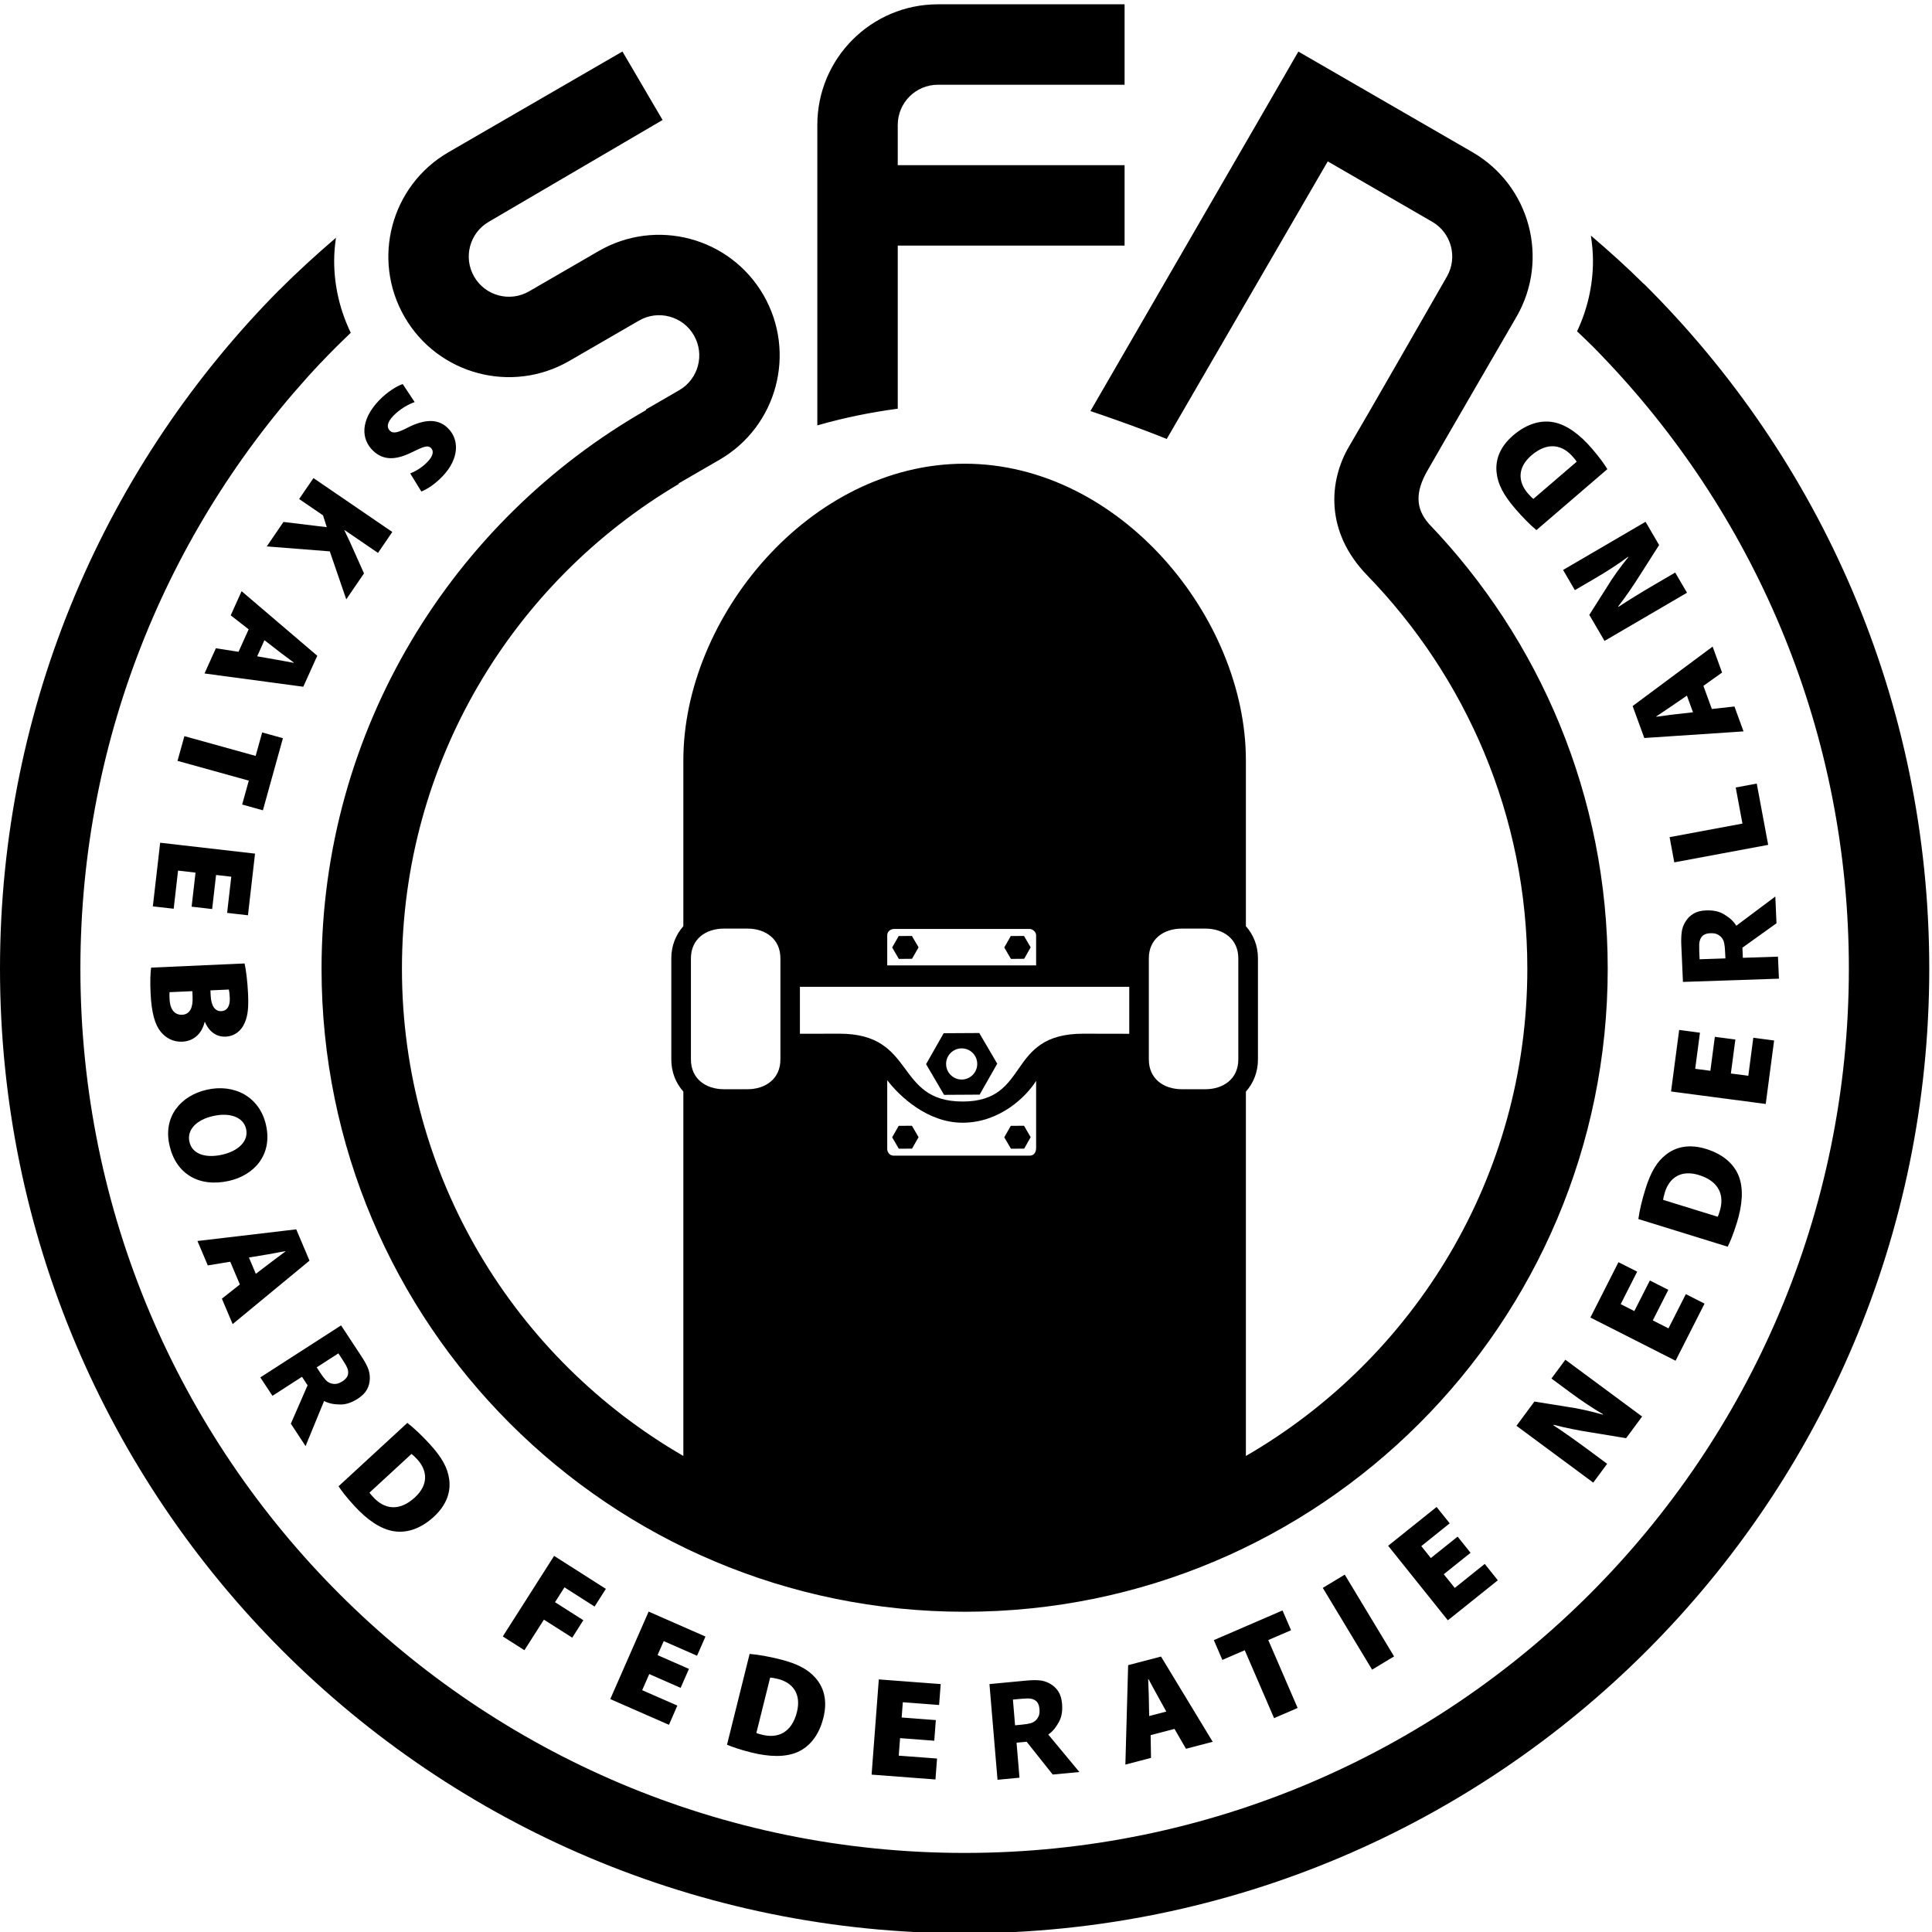
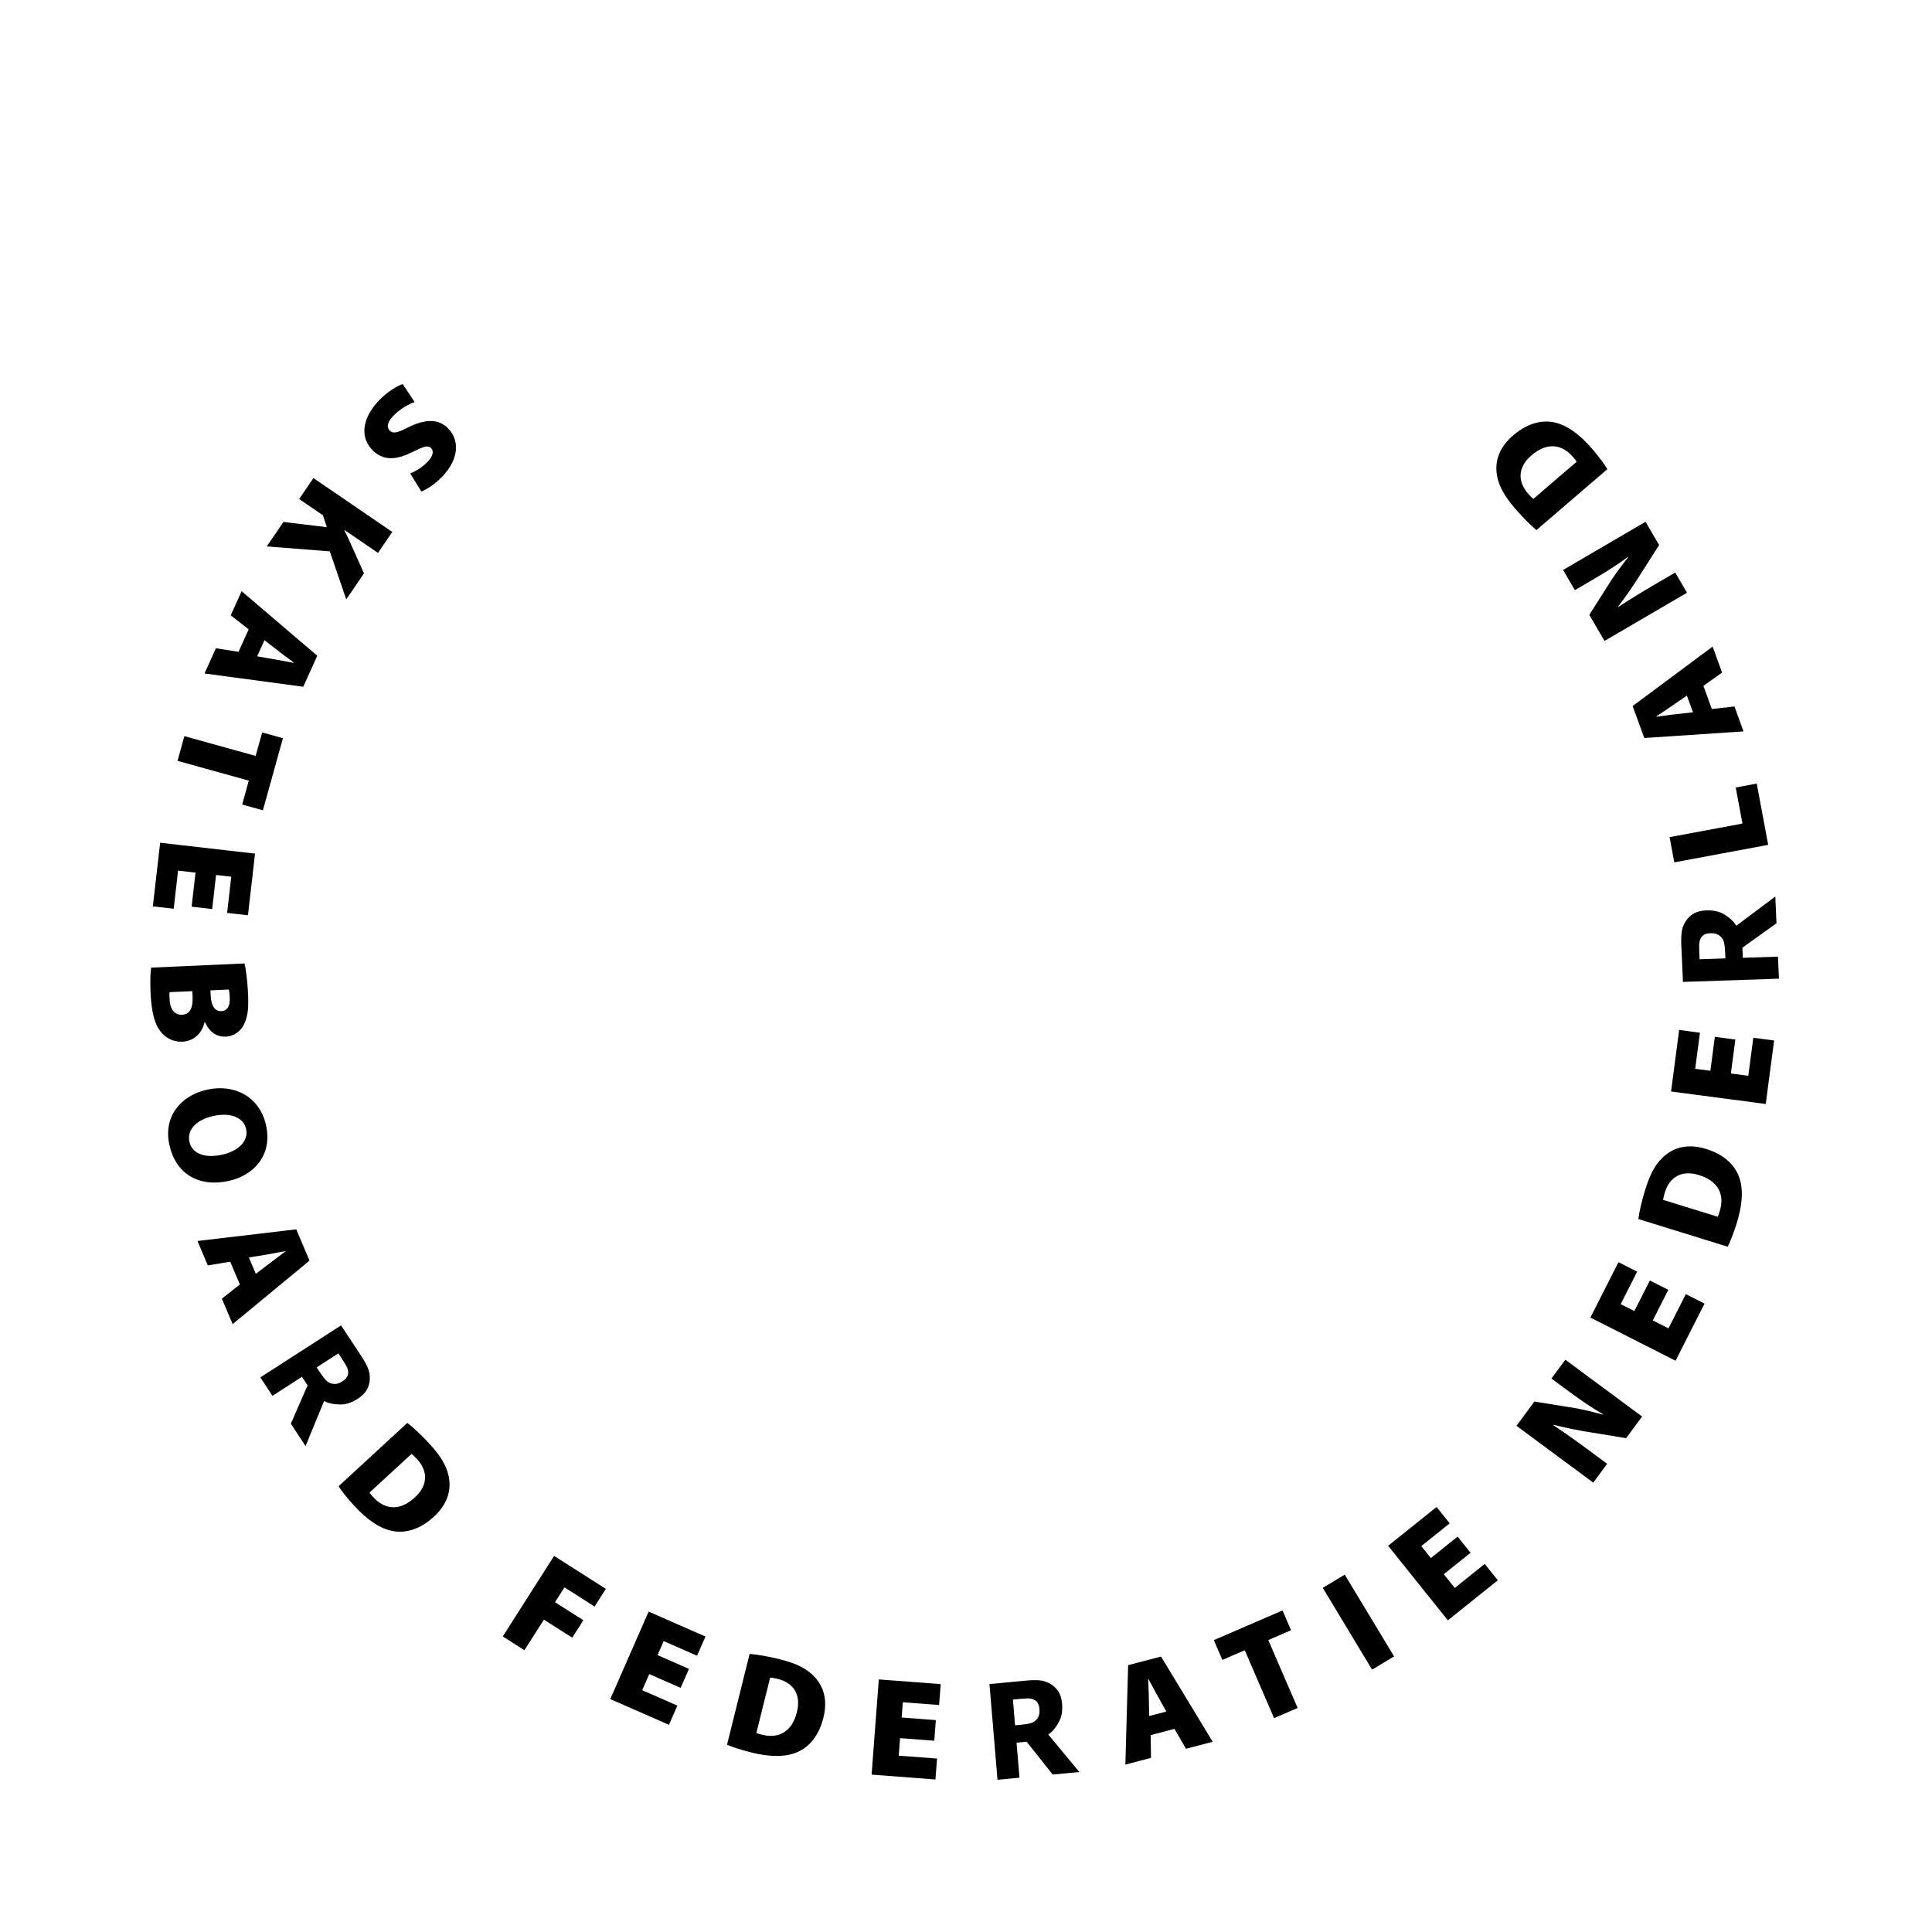
<svg xmlns="http://www.w3.org/2000/svg" width="100%" height="100%" viewBox="0 0 558 558" version="1.1" xml:space="preserve" style="fill-rule:evenodd;clip-rule:evenodd;stroke-linejoin:round;stroke-miterlimit:2;">
  <g transform="matrix(4.167,0,0,4.167,0,0)">
-     <path d="M113.943,19.674L113.937,19.681C112.76,18.512 111.525,17.404 110.265,16.327C110.352,16.898 110.411,17.479 110.411,18.075C110.411,19.826 110.008,21.479 109.308,22.965C109.667,23.308 110.031,23.645 110.381,23.998C110.524,24.143 110.668,24.288 110.811,24.434C111.03,24.661 111.247,24.889 111.464,25.12C121.805,36.09 128.147,50.874 128.147,67.141C128.147,100.988 100.707,128.429 66.86,128.429C33.011,128.429 5.572,100.988 5.572,67.141C5.572,50.896 11.894,36.131 22.21,25.165C22.21,25.165 22.211,25.167 22.213,25.167C22.892,24.445 23.597,23.75 24.312,23.065C23.582,21.554 23.161,19.865 23.161,18.075C23.161,17.532 23.211,17.002 23.285,16.479C21.946,17.63 20.636,18.815 19.394,20.068L19.388,20.063C7.405,32.146 0,48.778 0,67.141C0,104.067 29.934,134 66.86,134C103.785,134 133.719,104.067 133.719,67.141C133.719,48.581 126.155,31.789 113.943,19.674ZM47.889,66.422C47.889,65.085 48.917,64.362 50.182,64.362L51.799,64.362C53.066,64.362 54.091,65.085 54.091,66.422L54.091,73.433C54.091,74.771 53.066,75.496 51.799,75.496L50.182,75.496C48.915,75.496 47.889,74.771 47.889,73.433L47.889,66.422ZM55.443,68.396L78.27,68.396L78.27,71.653C77.701,71.649 75.731,71.647 75.073,71.647C69.685,71.647 71.461,76.348 66.719,76.348C61.978,76.348 63.523,71.647 58.201,71.647C57.7,71.647 55.443,71.651 55.443,71.651L55.443,68.396ZM61.495,64.819C61.495,64.554 61.739,64.386 61.973,64.386L71.348,64.386C71.598,64.386 71.815,64.615 71.815,64.819L71.815,66.911L61.495,66.911L61.495,64.819ZM79.627,66.422C79.627,65.085 80.653,64.362 81.918,64.362L83.538,64.362C84.802,64.362 85.829,65.085 85.829,66.422L85.829,73.431C85.829,74.771 84.802,75.496 83.538,75.496L81.918,75.496C80.653,75.496 79.627,74.771 79.627,73.431L79.627,66.422ZM71.815,79.559C71.815,79.872 71.663,80.098 71.38,80.098L61.926,80.098C61.676,80.098 61.495,79.874 61.495,79.638L61.495,74.869C62.381,76.027 64.314,77.817 66.719,77.817C69.28,77.817 71.123,76.027 71.815,74.913L71.815,79.559ZM39.464,25.014L44.286,22.223C45.617,21.452 47.322,21.905 48.092,23.238C48.864,24.569 48.409,26.274 47.078,27.045L44.771,28.38C44.776,28.393 44.78,28.406 44.785,28.42C31.348,36.096 22.287,50.557 22.287,67.141C22.287,91.758 42.243,111.713 66.861,111.713C91.476,111.713 111.433,91.758 111.433,67.141C111.433,55.18 106.719,44.323 99.05,36.319C98.09,35.233 98.106,34.092 98.918,32.655C99.634,31.389 105.107,21.962 105.107,21.962C107.417,17.965 106.049,12.854 102.052,10.544L89.991,3.575L87.204,8.4L75.579,28.491C75.579,28.491 76.737,28.876 78.363,29.467C79.989,30.059 80.868,30.426 80.868,30.426L92.028,11.186L99.263,15.368C100.596,16.136 101.053,17.84 100.284,19.173C100.284,19.173 94.486,29.297 93.524,30.913C92.091,33.317 91.827,36.851 94.753,39.868C101.601,46.924 105.861,56.528 105.861,67.141C105.861,81.577 98.011,94.171 86.354,100.915L86.354,75.662C86.875,75.074 87.19,74.311 87.19,73.431L87.19,66.422C87.19,65.544 86.875,64.782 86.354,64.195L86.354,52.695C86.354,42.821 77.626,32.14 66.86,32.14C56.093,32.14 47.364,42.821 47.364,52.695L47.364,64.196C46.843,64.784 46.529,65.544 46.529,66.422L46.529,73.433C46.529,74.312 46.843,75.073 47.364,75.66L47.364,100.914C35.708,94.171 27.859,81.576 27.859,67.141C27.859,52.833 35.565,40.326 47.052,33.54C47.047,33.528 47.043,33.517 47.037,33.506L49.87,31.866C53.864,29.553 55.227,24.44 52.914,20.446C50.601,16.452 45.488,15.088 41.494,17.401L39.084,18.797L36.672,20.193C35.34,20.963 33.636,20.51 32.866,19.178C32.094,17.846 32.548,16.142 33.879,15.372L45.924,8.317L43.142,3.57L31.088,10.549C27.093,12.862 25.731,17.975 28.043,21.969C30.356,25.964 35.469,27.328 39.464,25.014ZM62.224,17.021L77.946,17.021L77.946,11.447L62.224,11.447L62.224,8.659C62.224,7.12 63.472,5.873 65.011,5.873L77.946,5.873L77.946,0.298L65.011,0.298C60.394,0.298 56.65,4.041 56.65,8.659L56.65,29.483C58.459,28.967 60.319,28.579 62.224,28.328L62.224,17.021ZM66.655,72.664C67.251,72.664 67.733,73.146 67.733,73.741C67.733,74.338 67.251,74.824 66.655,74.824C66.057,74.824 65.575,74.338 65.575,73.741C65.575,73.146 66.057,72.664 66.655,72.664ZM67.9,75.87L69.12,73.725L67.874,71.6L65.407,71.614L64.188,73.758L65.434,75.885L67.9,75.87ZM62.29,78.033L61.837,78.829L62.299,79.617L63.213,79.614L63.668,78.819L63.205,78.027L62.29,78.033ZM62.29,64.878L61.837,65.671L62.3,66.464L63.213,66.455L63.668,65.661L63.205,64.872L62.29,64.878ZM70.059,78.033L69.607,78.827L70.069,79.617L70.986,79.614L71.437,78.819L70.975,78.027L70.059,78.033ZM70.059,64.878L69.607,65.671L70.069,66.463L70.986,66.455L71.437,65.661L70.975,64.872L70.059,64.878Z" style="fill-rule:nonzero;" />
    <path d="M60.412,123.001L64.838,123.337L64.948,121.886L62.293,121.687L62.385,120.472L64.755,120.652L64.864,119.222L62.495,119.042L62.575,117.984L65.09,118.175L65.201,116.726L60.911,116.402L60.412,123.001ZM34.849,113.423L36.348,114.378L37.699,112.259L39.663,113.509L40.432,112.3L38.469,111.05L39.124,110.021L41.211,111.353L41.993,110.126L38.406,107.841L34.849,113.423ZM72.01,118.896C71.971,119.013 71.904,119.118 71.807,119.222C71.706,119.325 71.576,119.402 71.417,119.443C71.255,119.486 71.056,119.517 70.817,119.538L70.356,119.583L70.207,117.8L70.75,117.749C70.93,117.734 71.088,117.724 71.224,117.72C71.36,117.718 71.481,117.737 71.586,117.773C71.739,117.829 71.85,117.911 71.919,118.025C71.99,118.138 72.031,118.277 72.045,118.443C72.062,118.63 72.05,118.78 72.01,118.896ZM73.412,119.318C73.586,118.989 73.654,118.579 73.613,118.087C73.583,117.732 73.492,117.441 73.342,117.218C73.191,116.993 72.999,116.818 72.764,116.691C72.534,116.562 72.29,116.487 72.037,116.466C71.782,116.446 71.479,116.45 71.13,116.484L68.581,116.726L69.139,123.359L70.662,123.214L70.458,120.788L71.159,120.722L72.964,122.995L74.814,122.821L72.656,120.222C73.014,119.982 73.234,119.646 73.412,119.318ZM42.299,117.765L46.366,119.548L46.949,118.216L44.511,117.148L45.001,116.032L47.176,116.986L47.752,115.673L45.576,114.718L46.002,113.747L48.313,114.761L48.897,113.431L44.958,111.702L42.299,117.765ZM79.651,118.941L79.627,117.72C79.627,117.333 79.586,116.786 79.582,116.38L79.601,116.376C79.795,116.732 80.055,117.222 80.244,117.558L80.838,118.632L79.651,118.941ZM78.193,115.413L78.001,122.306L79.778,121.841L79.752,120.265L81.406,119.833L82.202,121.21L84.054,120.726L80.473,114.819L78.193,115.413ZM100.831,110.062L100.07,109.111L101.926,107.626L101.029,106.505L99.174,107.991L98.511,107.163L100.481,105.585L99.573,104.45L96.214,107.14L100.352,112.306L103.817,109.532L102.909,108.398L100.831,110.062ZM91.684,110.058L95.102,115.726L96.625,114.808L93.206,109.14L91.684,110.058ZM89.485,112.993L88.893,111.622L84.132,113.679L84.724,115.05L86.275,114.38L88.308,119.087L89.941,118.382L87.907,113.675L89.485,112.993ZM22.948,95.886C22.809,95.843 22.681,95.765 22.571,95.644C22.458,95.521 22.336,95.361 22.204,95.16L21.95,94.773L23.453,93.804L23.753,94.261C23.852,94.412 23.935,94.548 24.001,94.668C24.067,94.787 24.107,94.9 24.125,95.011C24.146,95.171 24.126,95.308 24.059,95.423C23.991,95.539 23.888,95.64 23.749,95.73C23.59,95.834 23.453,95.892 23.333,95.912C23.21,95.933 23.085,95.923 22.948,95.886ZM24.797,96.949C25.098,96.754 25.311,96.539 25.439,96.3C25.566,96.062 25.63,95.81 25.633,95.543C25.638,95.279 25.589,95.029 25.49,94.795C25.388,94.56 25.242,94.296 25.049,94.005L23.64,91.865L18.043,95.47L18.885,96.746L20.932,95.427L21.319,96.017L20.159,98.677L21.179,100.23L22.463,97.105C22.844,97.308 23.244,97.343 23.616,97.347C23.989,97.347 24.382,97.214 24.797,96.949ZM28.758,103.786C27.662,104.798 26.613,104.603 25.848,103.743C25.768,103.657 25.655,103.534 25.61,103.456L28.52,100.775C28.594,100.825 28.728,100.943 28.915,101.144C29.634,101.925 29.711,102.907 28.758,103.786ZM29.772,100.076C29.24,99.498 28.691,98.974 28.233,98.623L23.466,103.015C23.656,103.308 23.999,103.767 24.578,104.394C25.457,105.347 26.376,105.984 27.287,106.13C28.087,106.261 29.077,106.044 30.073,105.126C30.968,104.3 31.256,103.394 31.132,102.521C31.025,101.737 30.63,101.007 29.772,100.076ZM28.289,29.623C27.588,29.986 27.256,30.078 27.022,29.853C26.781,29.623 26.835,29.267 27.255,28.828C27.716,28.343 28.313,28.017 28.74,27.869L27.912,26.617C27.512,26.752 26.828,27.17 26.278,27.746C24.943,29.145 25.036,30.456 25.86,31.242C26.528,31.88 27.348,31.929 28.489,31.376C29.293,30.988 29.629,30.82 29.871,31.05C30.084,31.255 30.022,31.603 29.649,31.994C29.195,32.47 28.721,32.697 28.432,32.814L29.205,34.068C29.638,33.884 30.138,33.574 30.68,33.005C31.833,31.796 31.864,30.456 31.018,29.649C30.308,28.97 29.352,29.091 28.289,29.623ZM13.134,79.154L13.129,79.134C12.942,78.3 13.63,77.601 14.792,77.349C15.913,77.097 16.871,77.416 17.058,78.25C17.248,79.091 16.516,79.781 15.405,80.031C14.236,80.295 13.322,79.986 13.134,79.154ZM15.875,81.847C17.599,81.459 18.905,80.058 18.437,77.978C17.99,75.996 16.22,75.105 14.341,75.529C12.549,75.931 11.293,77.373 11.745,79.375L11.747,79.384C12.193,81.369 13.795,82.316 15.875,81.847ZM18.709,87.546L17.732,88.291L17.253,87.16L18.459,86.959C18.841,86.904 19.377,86.783 19.777,86.722L19.785,86.74C19.46,86.984 19.013,87.31 18.709,87.546ZM20.533,85.207L13.686,86.015L14.403,87.707L15.959,87.453L16.626,89.027L15.379,90.011L16.125,91.775L21.452,87.377L20.533,85.207ZM20.356,45.943C19.958,45.871 19.413,45.765 19.033,45.701L17.825,45.49L18.329,44.372L19.294,45.119C19.594,45.363 20.046,45.673 20.365,45.925L20.356,45.943ZM21.99,45.451L16.746,40.976L15.991,42.65L17.235,43.62L16.533,45.177L14.962,44.933L14.175,46.679L21.021,47.599L21.99,45.451ZM11.754,69.281C11.744,69.054 11.737,68.898 11.752,68.769L13.331,68.699L13.349,69.121C13.379,69.789 13.187,70.308 12.627,70.334C12.039,70.359 11.781,69.871 11.754,69.281ZM15.862,68.586C15.887,68.703 15.914,68.869 15.927,69.164C15.954,69.761 15.721,70.068 15.339,70.084C14.918,70.103 14.636,69.752 14.602,68.996L14.586,68.644L15.862,68.586ZM14.183,70.834L14.203,70.834C14.532,71.595 15.085,71.875 15.634,71.851C16.282,71.822 16.737,71.427 16.959,70.896C17.191,70.375 17.234,69.802 17.192,68.861C17.156,68.046 17.047,67.176 16.951,66.778L10.475,67.067C10.422,67.423 10.4,68.015 10.436,68.818C10.5,70.232 10.752,71.046 11.147,71.521C11.501,71.947 12.004,72.228 12.632,72.201C13.418,72.166 13.994,71.648 14.183,70.834ZM24,41.542L25.229,39.742L24.231,37.513C24.114,37.266 23.995,37.006 23.869,36.754L23.88,36.738L26.199,38.323L27.191,36.871L21.726,33.136L20.734,34.588L22.388,35.718L22.649,36.539L19.648,36.177L18.49,37.872L22.858,38.216L24,41.542ZM16.784,55.763L18.222,56.163L19.61,51.166L18.171,50.766L17.719,52.394L12.78,51.023L12.304,52.736L17.244,54.107L16.784,55.763ZM12.341,60.343L13.552,60.482L13.281,62.843L14.705,63.007L14.976,60.645L16.03,60.766L15.742,63.274L17.186,63.439L17.677,59.166L11.101,58.411L10.594,62.821L12.039,62.986L12.341,60.343ZM55.237,118.661C54.876,120.109 53.893,120.523 52.783,120.226C52.668,120.196 52.506,120.157 52.424,120.116L53.38,116.277C53.471,116.278 53.647,116.302 53.915,116.368C54.944,116.624 55.549,117.402 55.237,118.661ZM54.042,115.003C53.279,114.814 52.534,114.679 51.957,114.636L50.391,120.927C50.711,121.066 51.25,121.261 52.079,121.468C53.336,121.78 54.454,121.806 55.297,121.429C56.038,121.097 56.745,120.372 57.071,119.056C57.366,117.874 57.107,116.96 56.522,116.298C56.002,115.704 55.271,115.31 54.042,115.003ZM115.909,48.908L116.922,48.214L117.342,49.369L116.128,49.507C115.744,49.543 115.202,49.636 114.8,49.677L114.793,49.66C115.128,49.433 115.593,49.129 115.909,48.908ZM113.968,51.152L120.846,50.694L120.217,48.968L118.65,49.142L118.065,47.537L119.359,46.616L118.704,44.816L113.16,48.937L113.968,51.152ZM120.771,57.083L115.722,58.024L116.047,59.771L122.555,58.558L121.762,54.31L120.305,54.582L120.771,57.083ZM117.802,66.488L117.778,65.943C117.772,65.761 117.77,65.603 117.773,65.467C117.778,65.332 117.804,65.212 117.844,65.109C117.909,64.959 117.995,64.852 118.112,64.789C118.229,64.724 118.37,64.69 118.536,64.684C118.725,64.676 118.874,64.695 118.987,64.742C119.102,64.786 119.204,64.859 119.303,64.961C119.401,65.067 119.47,65.201 119.504,65.362C119.538,65.526 119.56,65.725 119.568,65.965L119.591,66.428L117.802,66.488ZM119.479,63.363C119.16,63.172 118.753,63.084 118.26,63.101C117.903,63.113 117.608,63.189 117.378,63.327C117.146,63.467 116.961,63.65 116.823,63.878C116.682,64.102 116.596,64.341 116.563,64.593C116.529,64.846 116.518,65.15 116.533,65.499L116.647,68.058L123.301,67.833L123.232,66.306L120.8,66.387L120.769,65.684L123.13,63.994L123.05,62.139L120.344,64.164C120.122,63.793 119.798,63.557 119.479,63.363ZM121.177,74.564L119.969,74.406L120.28,72.05L118.858,71.863L118.548,74.218L117.496,74.08L117.826,71.578L116.385,71.386L115.823,75.652L122.385,76.517L122.966,72.117L121.524,71.927L121.177,74.564ZM107.533,95.546L108.796,96.482C109.586,97.066 110.352,97.584 111.112,98.025L111.095,98.048C110.296,97.824 109.357,97.605 108.612,97.507L106.353,97.142L105.108,98.824L110.43,102.761L111.394,101.458L110.083,100.487C109.223,99.851 108.413,99.277 107.666,98.785L107.689,98.754C108.516,98.974 109.491,99.16 110.268,99.281L112.708,99.681L113.817,98.181L108.497,94.244L107.533,95.546ZM119.184,83.984C119.148,84.097 119.1,84.255 119.055,84.334L115.273,83.164C115.281,83.074 115.314,82.9 115.396,82.636C115.709,81.623 116.521,81.062 117.759,81.445C119.185,81.886 119.542,82.892 119.184,83.984ZM118.257,79.636C117.094,79.277 116.167,79.482 115.473,80.029C114.85,80.513 114.415,81.222 114.04,82.433C113.808,83.183 113.631,83.92 113.557,84.494L119.748,86.41C119.906,86.099 120.131,85.572 120.384,84.755C120.767,83.517 120.854,82.404 120.525,81.541C120.236,80.783 119.552,80.037 118.257,79.636ZM115.644,92.07L114.557,91.519L115.633,89.4L114.354,88.752L113.278,90.871L112.332,90.392L113.474,88.14L112.178,87.484L110.232,91.32L116.136,94.314L118.144,90.355L116.847,89.697L115.644,92.07ZM106.146,31.562C107.278,30.589 108.319,30.821 109.054,31.706C109.131,31.795 109.239,31.921 109.281,32.002L106.279,34.58C106.207,34.527 106.077,34.406 105.898,34.196C105.207,33.392 105.163,32.406 106.146,31.562ZM106.492,36.742L111.408,32.517C111.229,32.218 110.903,31.748 110.346,31.1C109.501,30.117 108.604,29.45 107.699,29.269C106.903,29.112 105.907,29.295 104.879,30.177C103.956,30.97 103.637,31.866 103.73,32.744C103.811,33.529 104.179,34.275 105.004,35.236C105.516,35.832 106.046,36.373 106.492,36.742ZM109.156,40.904L110.513,40.111C111.361,39.617 112.139,39.117 112.844,38.591L112.858,38.617C112.337,39.261 111.767,40.039 111.383,40.684L110.157,42.617L111.212,44.423L116.928,41.084L116.11,39.685L114.702,40.507C113.778,41.047 112.932,41.565 112.185,42.058L112.165,42.025C112.693,41.351 113.247,40.527 113.666,39.863L114.995,37.777L114.055,36.166L108.339,39.505L109.156,40.904Z" style="fill-rule:nonzero;" />
  </g>
</svg>